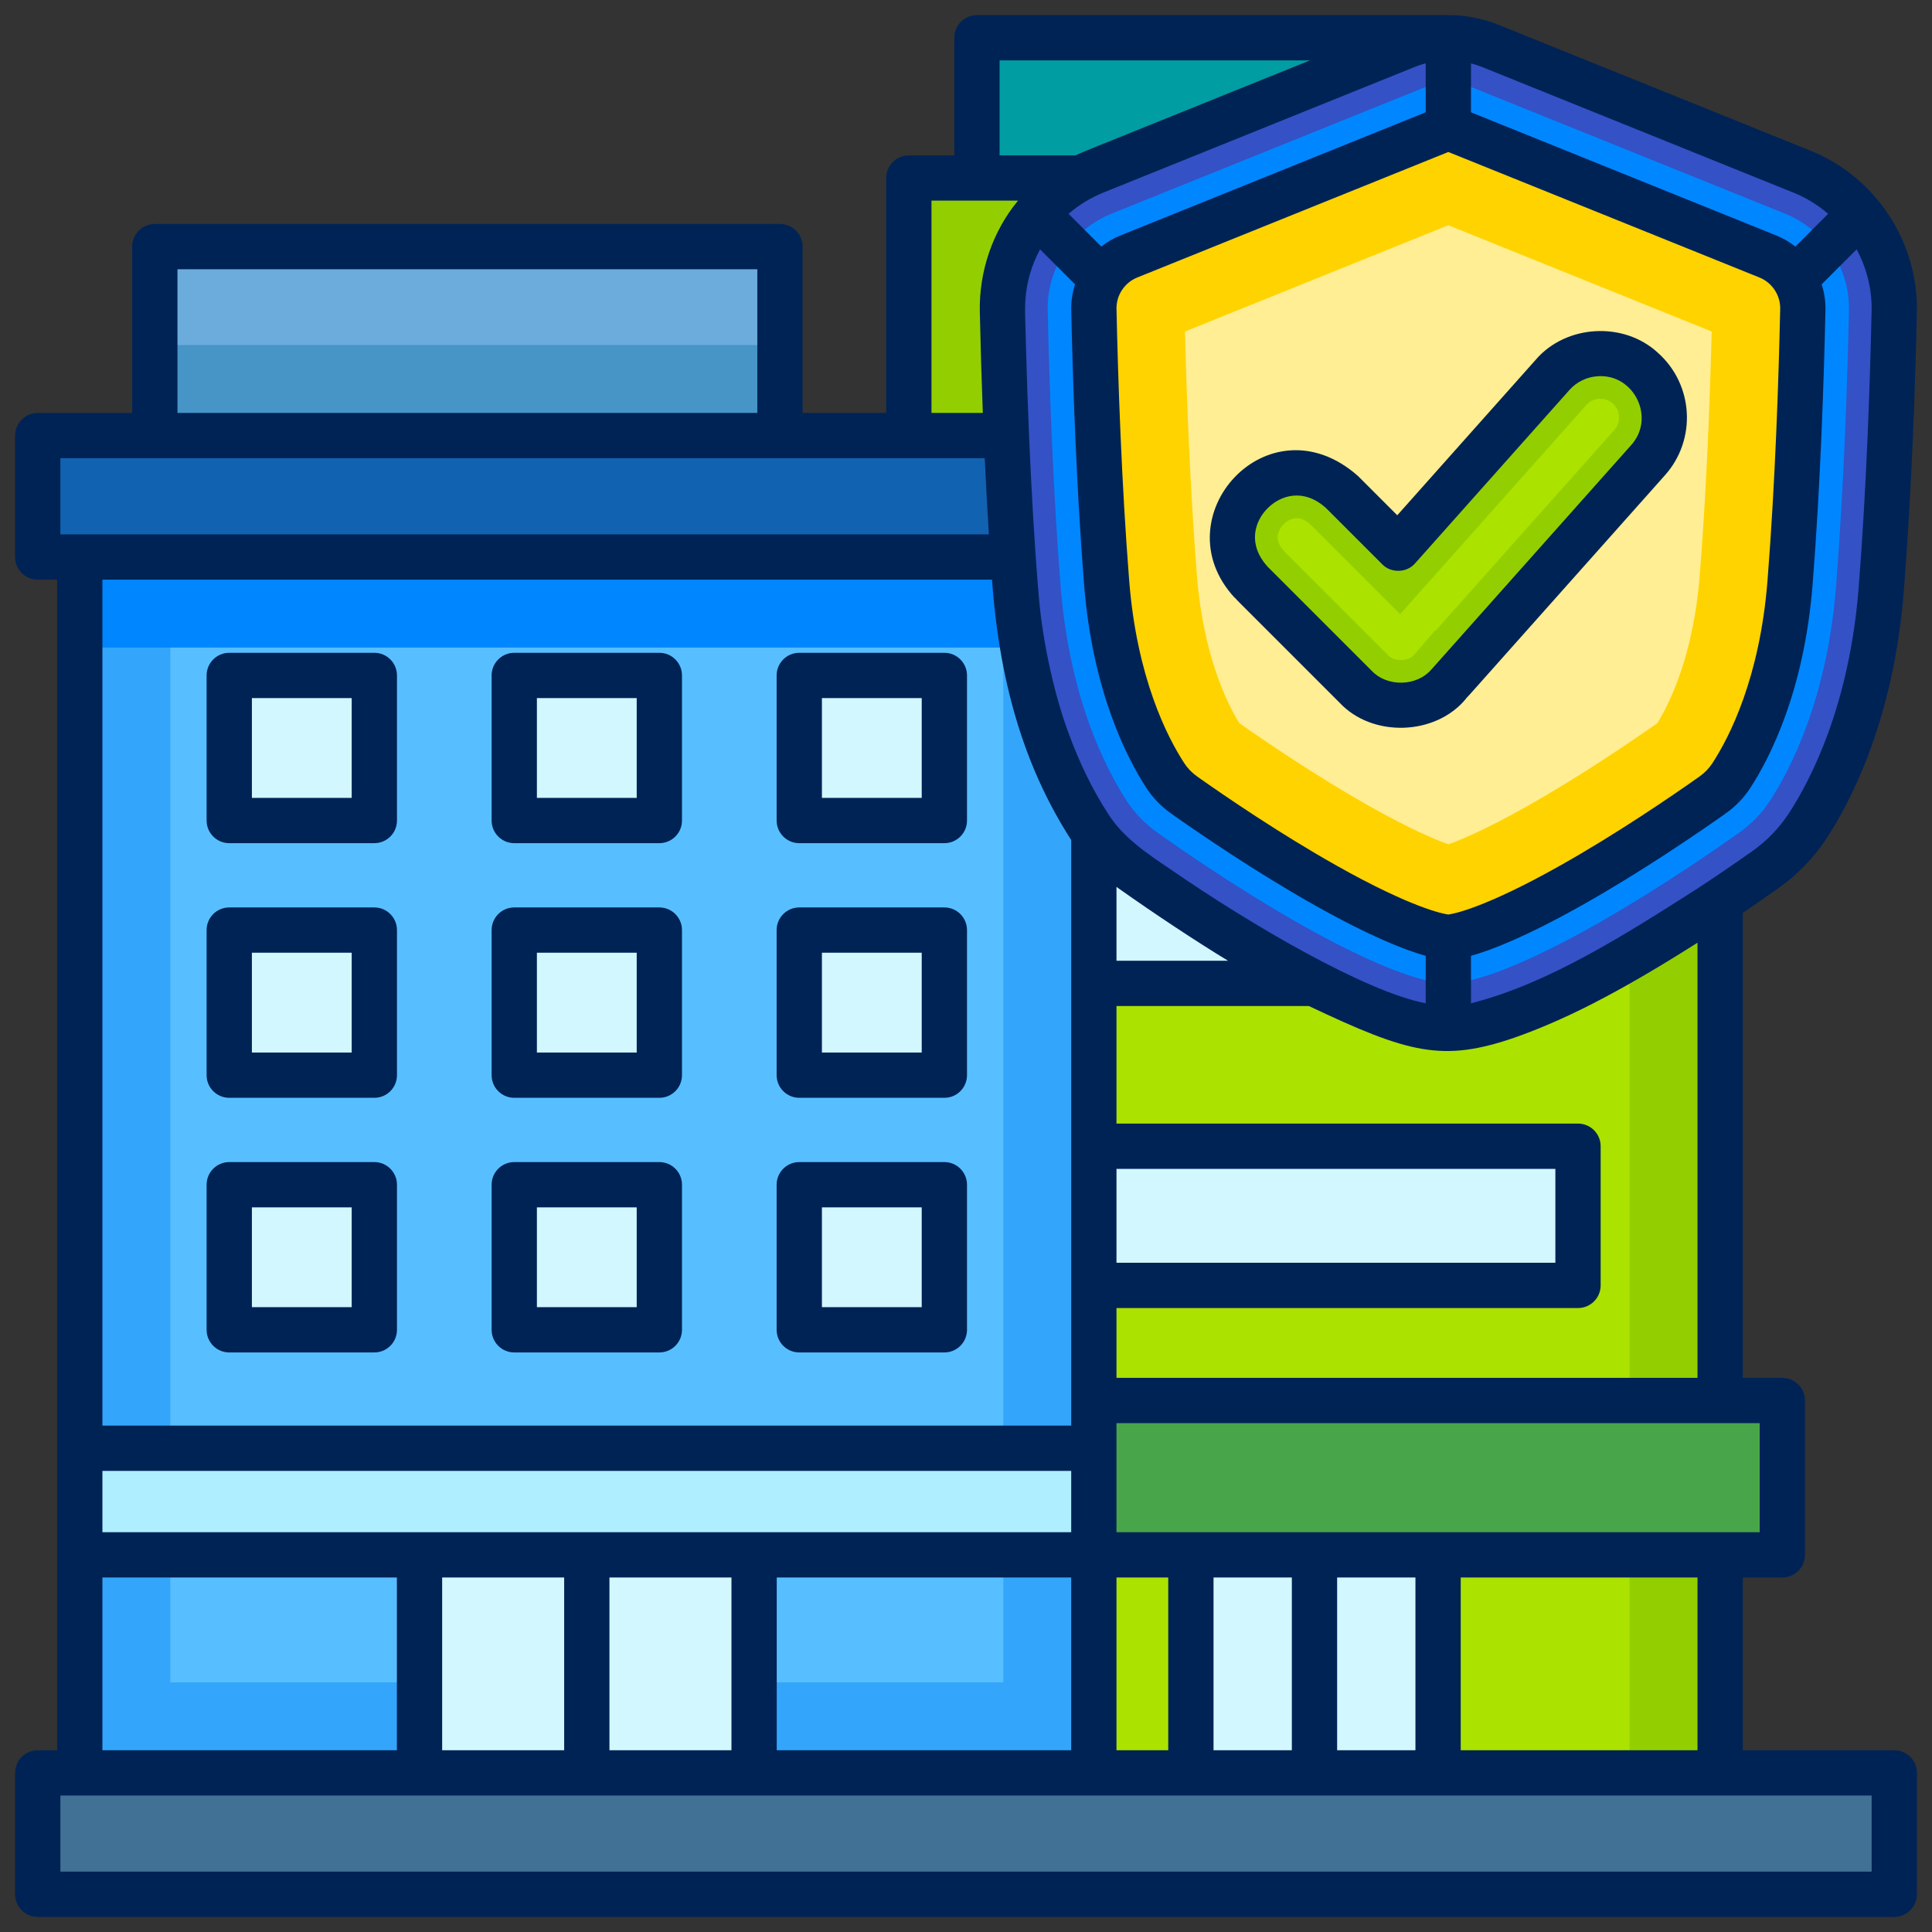
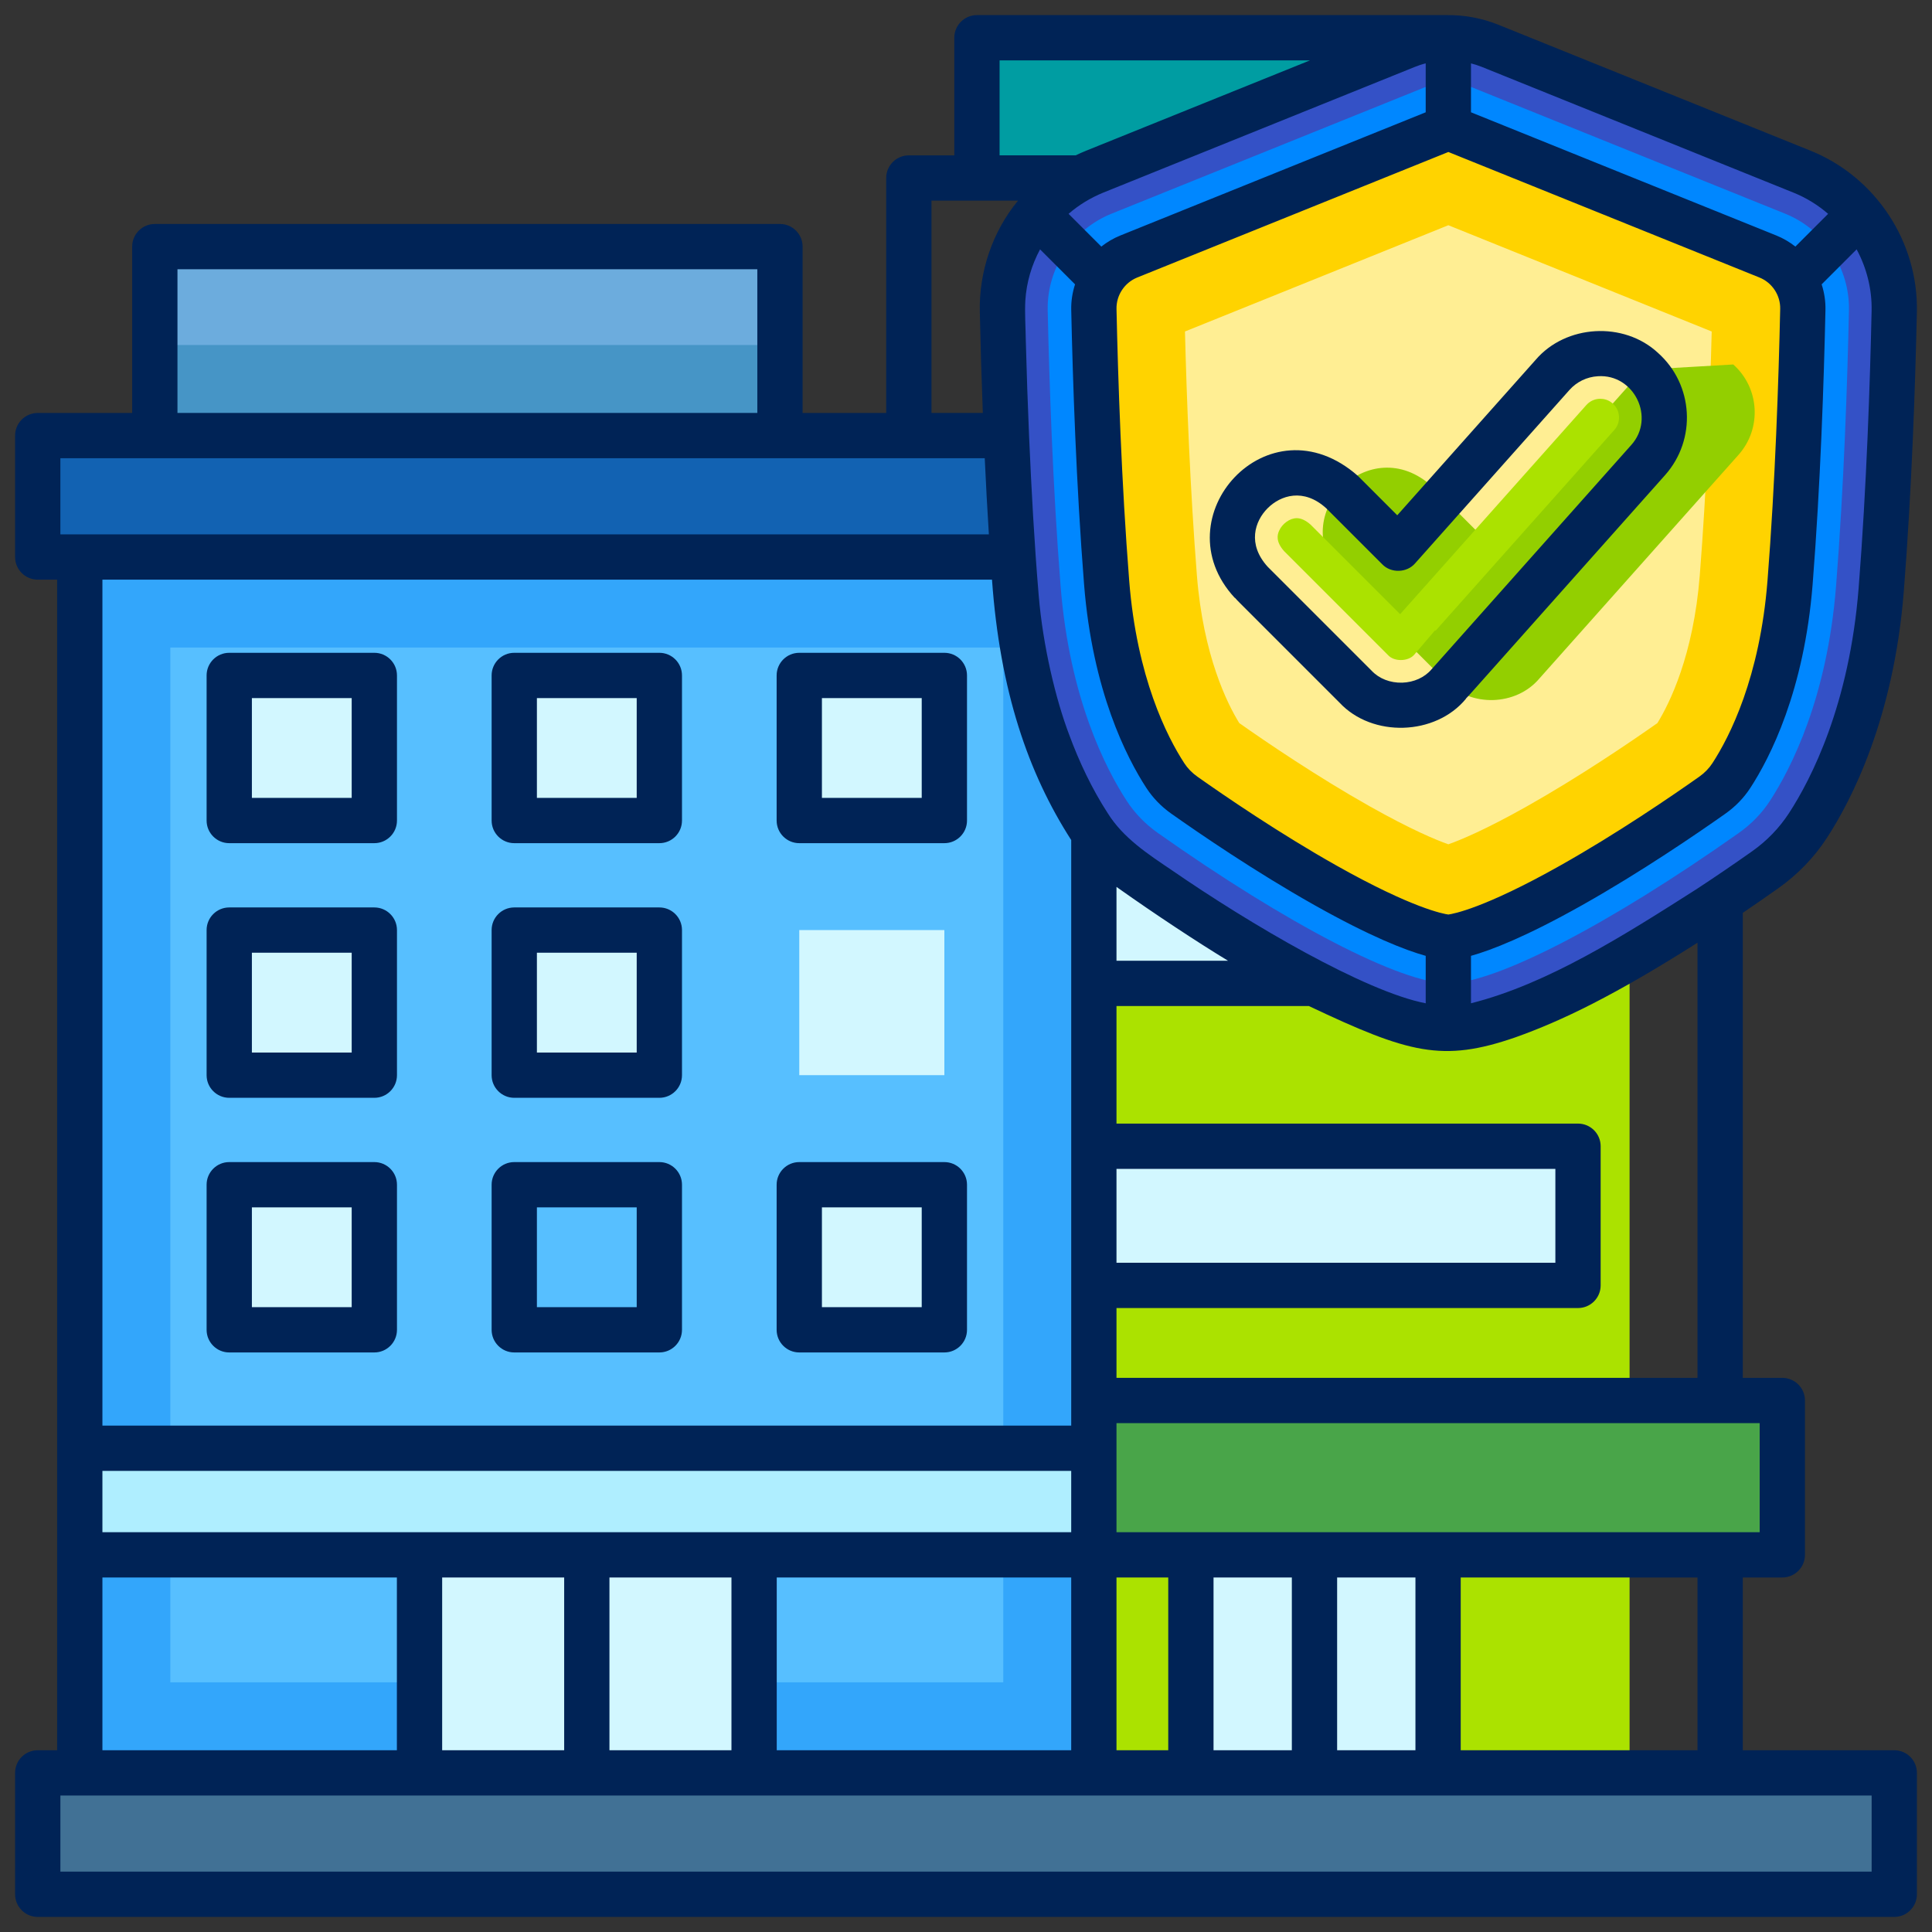
<svg xmlns="http://www.w3.org/2000/svg" id="Layer_4" viewBox="0 0 512 512" data-name="Layer 4">
  <rect x="0" y="0" width="512" height="512" fill="#333333" stroke="none" />
  <g>
-     <path d="m289.88 412.047h165.973v57.781h-165.973z" fill="#93cf00" />
    <path d="m258.898 10h124.927v37.17h-124.927z" fill="#009da2" />
-     <path d="m240.85 47.17h215.003v323.977h-215.003z" fill="#93cf00" />
    <path d="m149.023 186.997h398.658v167.003h-398.658z" fill="#abe200" transform="matrix(0 1 -1 0 618.851 -77.853)" />
    <path d="m240.85 303.761h177.338v36.88h-177.338z" fill="#d2f7ff" />
    <path d="m240.85 223.723h177.338v36.88h-177.338z" fill="#d2f7ff" />
    <path d="m21.139 147.609h268.741v322.219h-268.741z" fill="#33a6fb" />
    <path d="m18.4 198.348h274.219v220.741h-274.219z" fill="#57bfff" transform="matrix(0 1 -1 0 464.229 153.209)" />
-     <path d="m21.139 147.609h268.741v24h-268.741z" fill="#0087ff" />
    <path d="m10 115.437h292.644v32.172h-292.644z" fill="#1262b2" />
    <path d="m41.029 65.353h165.666v50.084h-165.666z" fill="#6cacdd" />
    <path d="m41.029 91.437h165.666v24h-165.666z" fill="#4695c6" />
    <path d="m10 469.828h492v32.172h-492z" fill="#417195" />
    <path d="m21.139 383.799h268.741v28.249h-268.741z" fill="#afeeff" />
    <path d="m111.175 412.047h88.669v57.781h-88.669z" fill="#d2f7ff" />
    <g fill="#d2f7ff">
      <path d="m136.285 178.996h38.449v38.449h-38.449z" />
      <path d="m211.817 178.996h38.449v38.449h-38.449z" />
      <path d="m60.753 178.996h38.449v38.449h-38.449z" transform="matrix(-1 0 0 -1 159.955 396.442)" />
      <path d="m136.285 246.479h38.449v38.449h-38.449z" />
      <path d="m211.817 246.479h38.449v38.449h-38.449z" />
      <path d="m60.753 246.479h38.449v38.449h-38.449z" transform="matrix(-1 0 0 -1 159.955 531.408)" />
-       <path d="m136.285 313.962h38.449v38.449h-38.449z" />
      <path d="m211.817 313.962h38.449v38.449h-38.449z" />
      <path d="m60.753 313.962h38.449v38.449h-38.449z" transform="matrix(-1 0 0 -1 159.955 666.373)" />
    </g>
    <path d="m289.88 371.147h182.451v40.901h-182.451z" fill="#49a549" />
    <path d="m315.598 412.047h65.508v57.781h-65.508z" fill="#d2f7ff" />
    <g>
      <path d="m372.724 12.155c7.122-2.873 15.08-2.873 22.202 0l82.658 33.351c15.04 6.068 24.758 20.804 24.407 37.018-.426 19.67-1.368 47.372-3.45 73.744-2.507 31.751-12.724 52.211-19.398 62.469-3.005 4.62-6.88 8.603-11.381 11.783-15.717 11.104-61.569 42.082-83.937 42.082s-68.22-30.978-83.937-42.082c-4.501-3.18-8.376-7.163-11.381-11.783-6.674-10.258-16.891-30.719-19.398-62.469-2.082-26.372-3.024-54.074-3.45-73.744-.351-16.214 9.367-30.95 24.407-37.018l82.658-33.351z" fill="#3451c6" />
      <path d="m383.824 260.602c-12.49 0-42.72-15.655-77.013-39.882-3.315-2.342-6.089-5.211-8.247-8.526-5.527-8.496-15.15-27.182-17.494-56.87-2.088-26.443-3.01-54.326-3.416-73.06-.242-11.154 6.55-21.454 16.899-25.63l82.659-33.351c2.11-.852 4.334-1.284 6.611-1.284 2.276 0 4.5.432 6.61 1.284l82.658 33.351c10.35 4.176 17.142 14.476 16.9 25.63-.406 18.73-1.328 46.609-3.417 73.06-2.343 29.686-11.966 48.373-17.494 56.87-2.156 3.314-4.931 6.183-8.247 8.526-34.292 24.228-64.521 39.882-77.013 39.882z" fill="#0087ff" />
      <path d="m383.825 248.371c-.332 0-8.409-.157-32.577-13.762-15.32-8.624-29.994-18.663-37.378-23.879-2.044-1.444-3.744-3.196-5.052-5.206-4.894-7.523-13.422-24.173-15.553-51.163-2.065-26.155-2.978-53.787-3.381-72.362-.132-6.102 3.584-11.737 9.248-14.022l82.658-33.351c.649-.262 1.334-.395 2.034-.395s1.385.133 2.034.395l82.659 33.351c5.664 2.285 9.38 7.92 9.248 14.022-.403 18.573-1.316 46.203-3.381 72.362-2.131 26.99-10.659 43.64-15.553 51.163-1.308 2.01-3.007 3.762-5.051 5.206-7.384 5.217-22.058 15.256-37.378 23.879-24.169 13.605-32.245 13.762-32.578 13.762z" fill="#ffd300" />
      <path d="m383.824 223.746c-3.314-1.168-9.87-3.896-20.804-10.05-13.922-7.837-27.393-17-34.6-22.071-3.174-5.142-9.55-17.869-11.231-39.152-1.796-22.763-2.704-46.75-3.161-64.625l69.796-28.161 69.796 28.162c-.457 17.875-1.365 41.862-3.162 64.625-1.68 21.283-8.057 34.011-11.231 39.153-7.205 5.07-20.675 14.233-34.598 22.071-10.935 6.155-17.491 8.882-20.805 10.05z" fill="#ffee93" />
      <g>
-         <path d="m435.38 97.978c-6.999-6.232-17.723-5.609-23.953 1.39l-40.884 45.921-14.916-14.916c-16.526-15.275-39.279 7.44-23.993 23.994-0-0 27.628 27.628 27.628 27.628 6.57 6.847 18.511 6.5 24.668-.715 0.0 0 52.839-59.348 52.839-59.348 6.231-6.998 5.608-17.722-1.39-23.953z" fill="#93cf00" />
+         <path d="m435.38 97.978l-40.884 45.921-14.916-14.916c-16.526-15.275-39.279 7.44-23.993 23.994-0-0 27.628 27.628 27.628 27.628 6.57 6.847 18.511 6.5 24.668-.715 0.0 0 52.839-59.348 52.839-59.348 6.231-6.998 5.608-17.722-1.39-23.953z" fill="#93cf00" />
        <path d="m371.233 174.917c-1.354 0-2.561-.448-3.311-1.23l-27.604-27.608c-2.232-2.5-1.848-4.27-1.357-5.391.839-1.918 2.855-3.364 4.689-3.364 1.164 0 2.403.582 3.688 1.729l23.711 23.712 49.341-55.418c1.289-1.448 2.88-1.664 3.714-1.664.86 0 2.129.218 3.296 1.258 1.337 1.19 1.611 2.654 1.656 3.421.044.767-.059 2.252-1.249 3.589 0 0-33.81 37.975-47.337 53.168l-.176-.067-5.493 6.438c-.763.894-2.097 1.428-3.568 1.428z" fill="#abe200" />
      </g>
    </g>
  </g>
  <g fill="#002356">
    <path d="m439.37 93.5v-0c-9.051-8.398-24.407-7.51-32.424 1.881-0-0-36.656 41.172-36.656 41.172l-10.419-10.419c-23.738-20.925-52.437 10.974-32.644 32.307l.035-.033c.425.5.884.958 1.317 1.392l26.401 26.401c8.681 9.313 25.442 8.787 33.515-1.024l-.028-.024c.604-.621 1.312-1.416 2.215-2.43l50.569-56.798c8.42-9.458 7.576-24.003-1.881-32.423zm-7.082 24.444c-.094.108-51.971 58.368-52.923 59.443-1.836 2.151-4.674 3.437-7.786 3.528-3.164.081-6.1-1.058-8.074-3.161 0 0-25.84-25.839-27.537-27.537-5.479-6.007-3.448-12.118-.028-15.536 3.42-3.42 9.533-5.452 15.533.025l14.827 14.827c2.319 2.421 6.547 2.299 8.724-.253 0.0 0 40.884-45.921 40.884-45.921 1.947-2.188 4.63-3.485 7.554-3.655 9.625-.641 15.31 11.055 8.826 18.24z" />
    <path d="m502 463.83h-40.146v-45.781h10.478c3.314 0 6-2.687 6-6v-40.901c0-3.313-2.686-6-6-6h-10.478v-123.232c3.021-2.052 6.141-4.211 9.371-6.493 5.187-3.665 9.543-8.177 12.948-13.412 6.459-9.929 17.693-31.611 20.35-65.269 2.121-26.867 3.056-55.118 3.467-74.086.407-18.63-10.991-35.793-28.16-42.712 0-0-82.659-33.351-82.659-33.351-4.478-1.807-9.191-2.664-13.895-2.591h-124.377c-3.314 0-6 2.687-6 6v31.17h-12.048c-3.313 0-6 2.687-6 6v62.267h-22.155v-44.084c0-3.314-2.687-6-6-6h-165.667c-3.313 0-6 2.686-6 6v44.084h-25.029c-3.313 0-6 2.686-6 6v32.172c0 3.313 2.687 6 6 6h5.139v310.219h-5.139c-3.313 0-6 2.687-6 6v32.172c0 3.313 2.687 6 6 6h492c3.313 0 6-2.687 6-6v-32.172c0-3.313-2.687-6-6-6zm-52.146 0h-62.748v-45.781h62.748zm-128.256 0v-45.781h20.754v45.781zm-25.717 0v-45.781h13.717v45.781zm-90.036 0v-45.781h78.036v45.781zm-88.669 0v-45.781h32.334v45.781zm-90.036-74.029h256.741v16.249h-256.741zm256.182-195.147c-3.519-9.251-6.947-23.492-8.055-36.842-1.175-14.016-1.932-28.097-2.549-42.163-.357-8.391-.644-16.817-.867-25.237-.04-3.565-.312-7.179-.131-10.752.302-4.814 1.672-9.434 3.905-13.576l9.271 9.271c-.698 2.157-1.061 4.44-1.01 6.777.405 18.658 1.323 46.416 3.398 72.704 2.235 28.313 11.301 45.962 16.505 53.962 1.723 2.649 3.95 4.949 6.619 6.835 7.478 5.283 22.344 15.453 37.897 24.208 14.903 8.39 24.128 11.964 29.521 13.469v12.574c-16.129-3.126-46.508-20.937-67.348-35.317-6.298-4.247-12.849-8.515-16.94-15.098q-0 0-0-0c-4.127-6.36-7.553-13.571-10.214-20.813zm91.647-176.933c.937-.372 1.877-.708 2.856-.923v12.96l-80.938 32.656c-1.835.74-3.517 1.741-5.028 2.932l-8.677-8.677c2.692-2.346 5.814-4.234 9.125-5.596.003-.002 82.659-33.351 82.662-33.353zm96.798 64.15c-.401 18.499-1.311 46.01-3.364 72.02-2.026 25.667-10.018 41.318-14.601 48.363-.892 1.37-2.064 2.574-3.484 3.578-7.292 5.151-21.776 15.061-36.86 23.551-20.159 11.348-28.377 12.809-29.634 12.975-1.257-.166-9.476-1.627-29.634-12.975-15.087-8.493-29.569-18.401-36.859-23.551-1.421-1.004-2.593-2.208-3.484-3.578-4.583-7.045-12.575-22.697-14.601-48.363-2.053-26.006-2.962-53.519-3.364-72.02-.079-3.624 2.129-6.971 5.495-8.329l82.448-33.265 82.448 33.266c3.365 1.357 5.573 4.704 5.494 8.328zm-175.887 227.892h116.308v24.88h-116.308zm0-74.731c.181.131.362.262.545.391h0c9.717 6.877 20.67 14.122 29.014 19.183h-29.559v-19.573zm-134.371 183.017h32.334v45.781h-32.334zm192.842 0h20.754v45.781h-20.754zm111.98-12h-170.451v-28.9c-0-0 170.451-0 170.451-0zm-16.478-40.901h-153.973v-18.505h122.308c3.313 0 6-2.687 6-6v-36.88c0-3.313-2.687-6-6-6h-122.308v-31.158h50.975c26.536 12.561 35.399 14.964 54.662 8.327 12.454-4.418 26.398-11.18 48.335-25.103zm42.706-209.351c-2.448 31.011-12.608 50.696-18.446 59.67-2.572 3.955-5.874 7.371-9.813 10.154-4.692 3.316-9.715 6.738-14.635 9.969-19.186 12.221-39.557 25.198-59.84 30.286v-12.569c5.393-1.505 14.617-5.079 29.521-13.468 15.55-8.753 30.418-18.924 37.897-24.208 2.668-1.885 4.895-4.184 6.618-6.834 5.205-8 14.27-25.65 16.505-53.963 2.075-26.292 2.993-54.049 3.398-72.704.051-2.336-.312-4.62-1.01-6.777l9.271-9.271c2.653 4.922 4.093 10.52 3.967 16.313-.408 18.812-1.334 46.817-3.433 73.402zm-17.22-104.726c3.386 1.366 6.447 3.282 9.129 5.598l-8.677 8.677c-1.512-1.191-3.193-2.191-5.028-2.931l-80.938-32.657v-12.961c.963.254 1.919.547 2.855.925l82.659 33.351zm-210.441-35.07h82.261l-59.339 23.942c-.925.369-1.854.8-2.761 1.228l-20.162-0v-25.17zm-18.048 37.17h22.936c-6.708 8.098-10.374 18.783-10.126 29.484.192 8.826.46 17.872.797 26.783h-13.606v-56.267zm-199.821 18.183h153.667v38.084h-153.667zm-31.029 50.084h244.963c.305 6.572.666 13.352 1.096 20.172h-246.059zm246.887 32.172c2.102 29.499 9.579 51.266 20.994 69.008v155.182h-256.741v-224.189zm-235.748 264.438h78.036v45.781h-78.036zm468.861 77.953h-480v-20.172h480z" />
    <path d="m136.285 223.448h38.45c3.313 0 6-2.687 6-6v-38.449c0-3.313-2.687-6-6-6h-38.45c-3.313 0-6 2.687-6 6v38.449c0 3.313 2.687 6 6 6zm6-38.449h26.45v26.449h-26.45z" />
    <path d="m211.817 223.448h38.45c3.313 0 6-2.687 6-6v-38.449c0-3.313-2.687-6-6-6h-38.45c-3.313 0-6 2.687-6 6v38.449c0 3.313 2.687 6 6 6zm6-38.449h26.45v26.449h-26.45z" />
    <path d="m60.753 223.448h38.449c3.313 0 6-2.687 6-6v-38.449c0-3.313-2.687-6-6-6h-38.449c-3.313 0-6 2.687-6 6v38.449c0 3.313 2.687 6 6 6zm6-38.449h26.449v26.449h-26.449z" />
    <path d="m136.285 290.931h38.45c3.313 0 6-2.687 6-6v-38.45c0-3.313-2.687-6-6-6h-38.45c-3.313 0-6 2.687-6 6v38.45c0 3.313 2.687 6 6 6zm6-38.45h26.45v26.45h-26.45z" />
-     <path d="m211.817 290.931h38.45c3.313 0 6-2.687 6-6v-38.45c0-3.313-2.687-6-6-6h-38.45c-3.313 0-6 2.687-6 6v38.45c0 3.313 2.687 6 6 6zm6-38.45h26.45v26.45h-26.45z" />
    <path d="m60.753 290.931h38.449c3.313 0 6-2.687 6-6v-38.45c0-3.313-2.687-6-6-6h-38.449c-3.313 0-6 2.687-6 6v38.45c0 3.313 2.687 6 6 6zm6-38.45h26.449v26.45h-26.449z" />
    <path d="m136.285 358.413h38.45c3.313 0 6-2.687 6-6v-38.449c0-3.313-2.687-6-6-6h-38.45c-3.313 0-6 2.687-6 6v38.449c0 3.313 2.687 6 6 6zm6-38.449h26.45v26.449h-26.45z" />
    <path d="m211.817 358.413h38.45c3.313 0 6-2.687 6-6v-38.449c0-3.313-2.687-6-6-6h-38.45c-3.313 0-6 2.687-6 6v38.449c0 3.313 2.687 6 6 6zm6-38.449h26.45v26.449h-26.45z" />
    <path d="m60.753 358.413h38.449c3.313 0 6-2.687 6-6v-38.449c0-3.313-2.687-6-6-6h-38.449c-3.313 0-6 2.687-6 6v38.449c0 3.313 2.687 6 6 6zm6-38.449h26.449v26.449h-26.449z" />
  </g>
</svg>